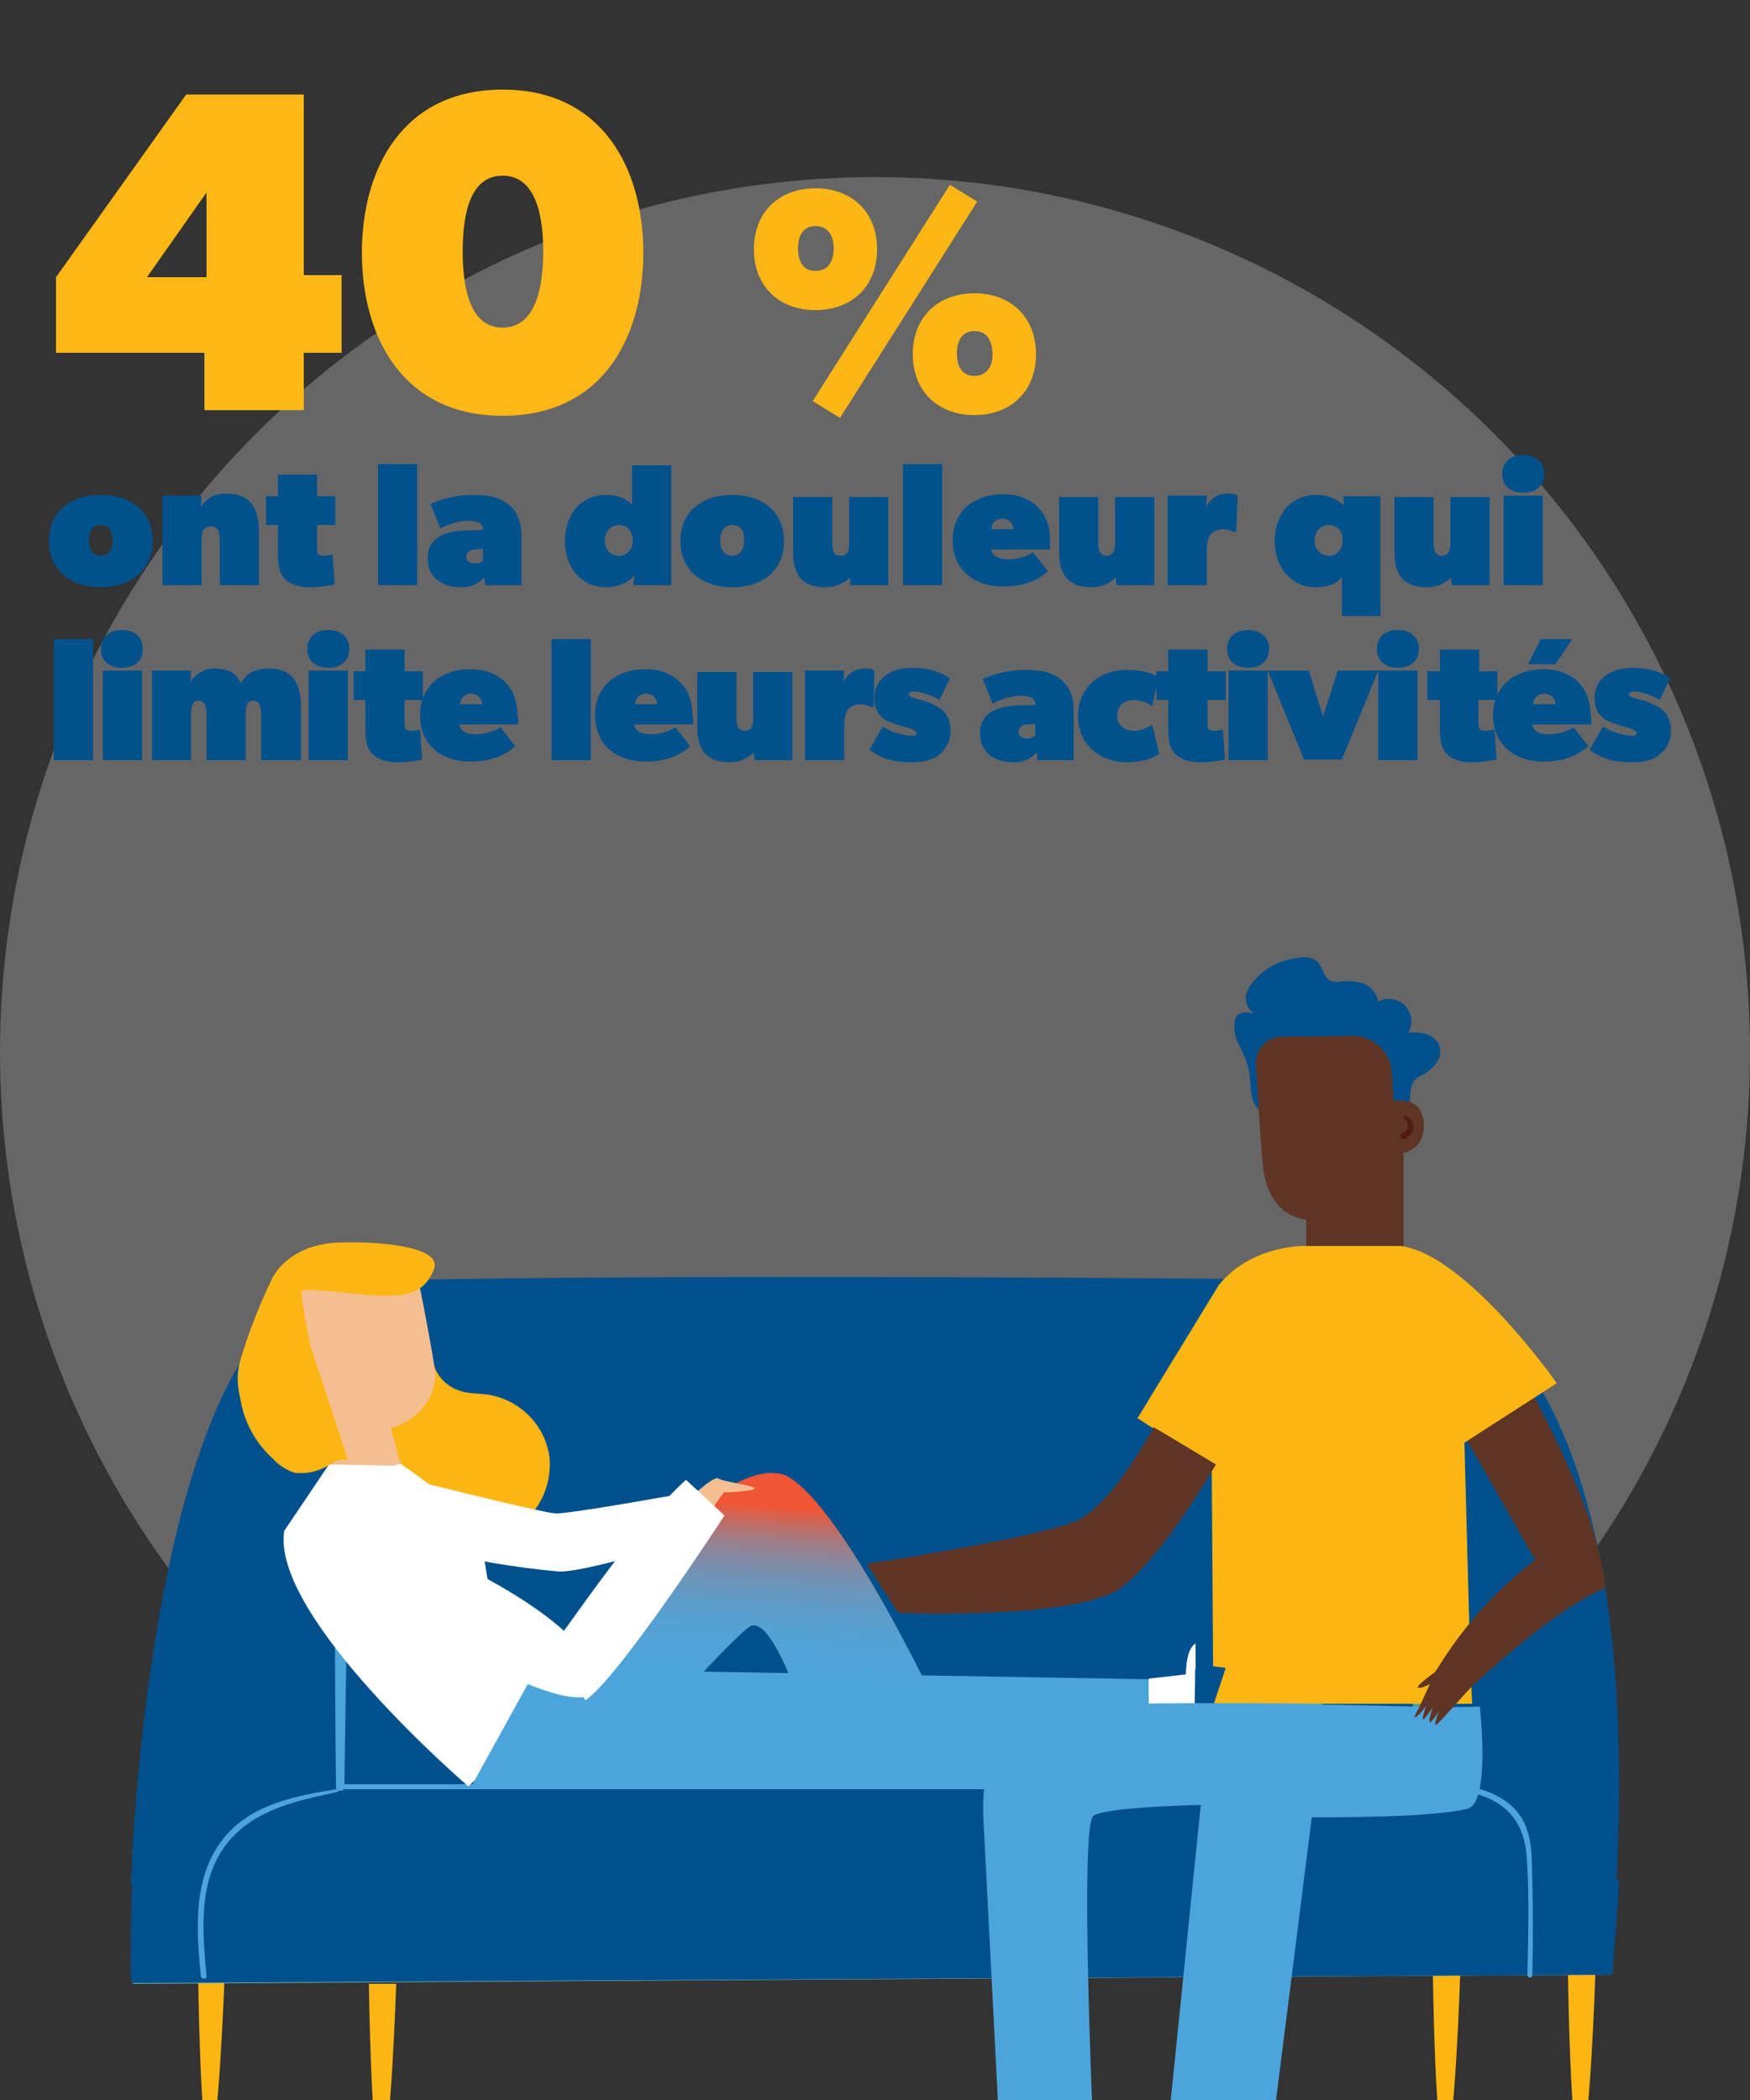
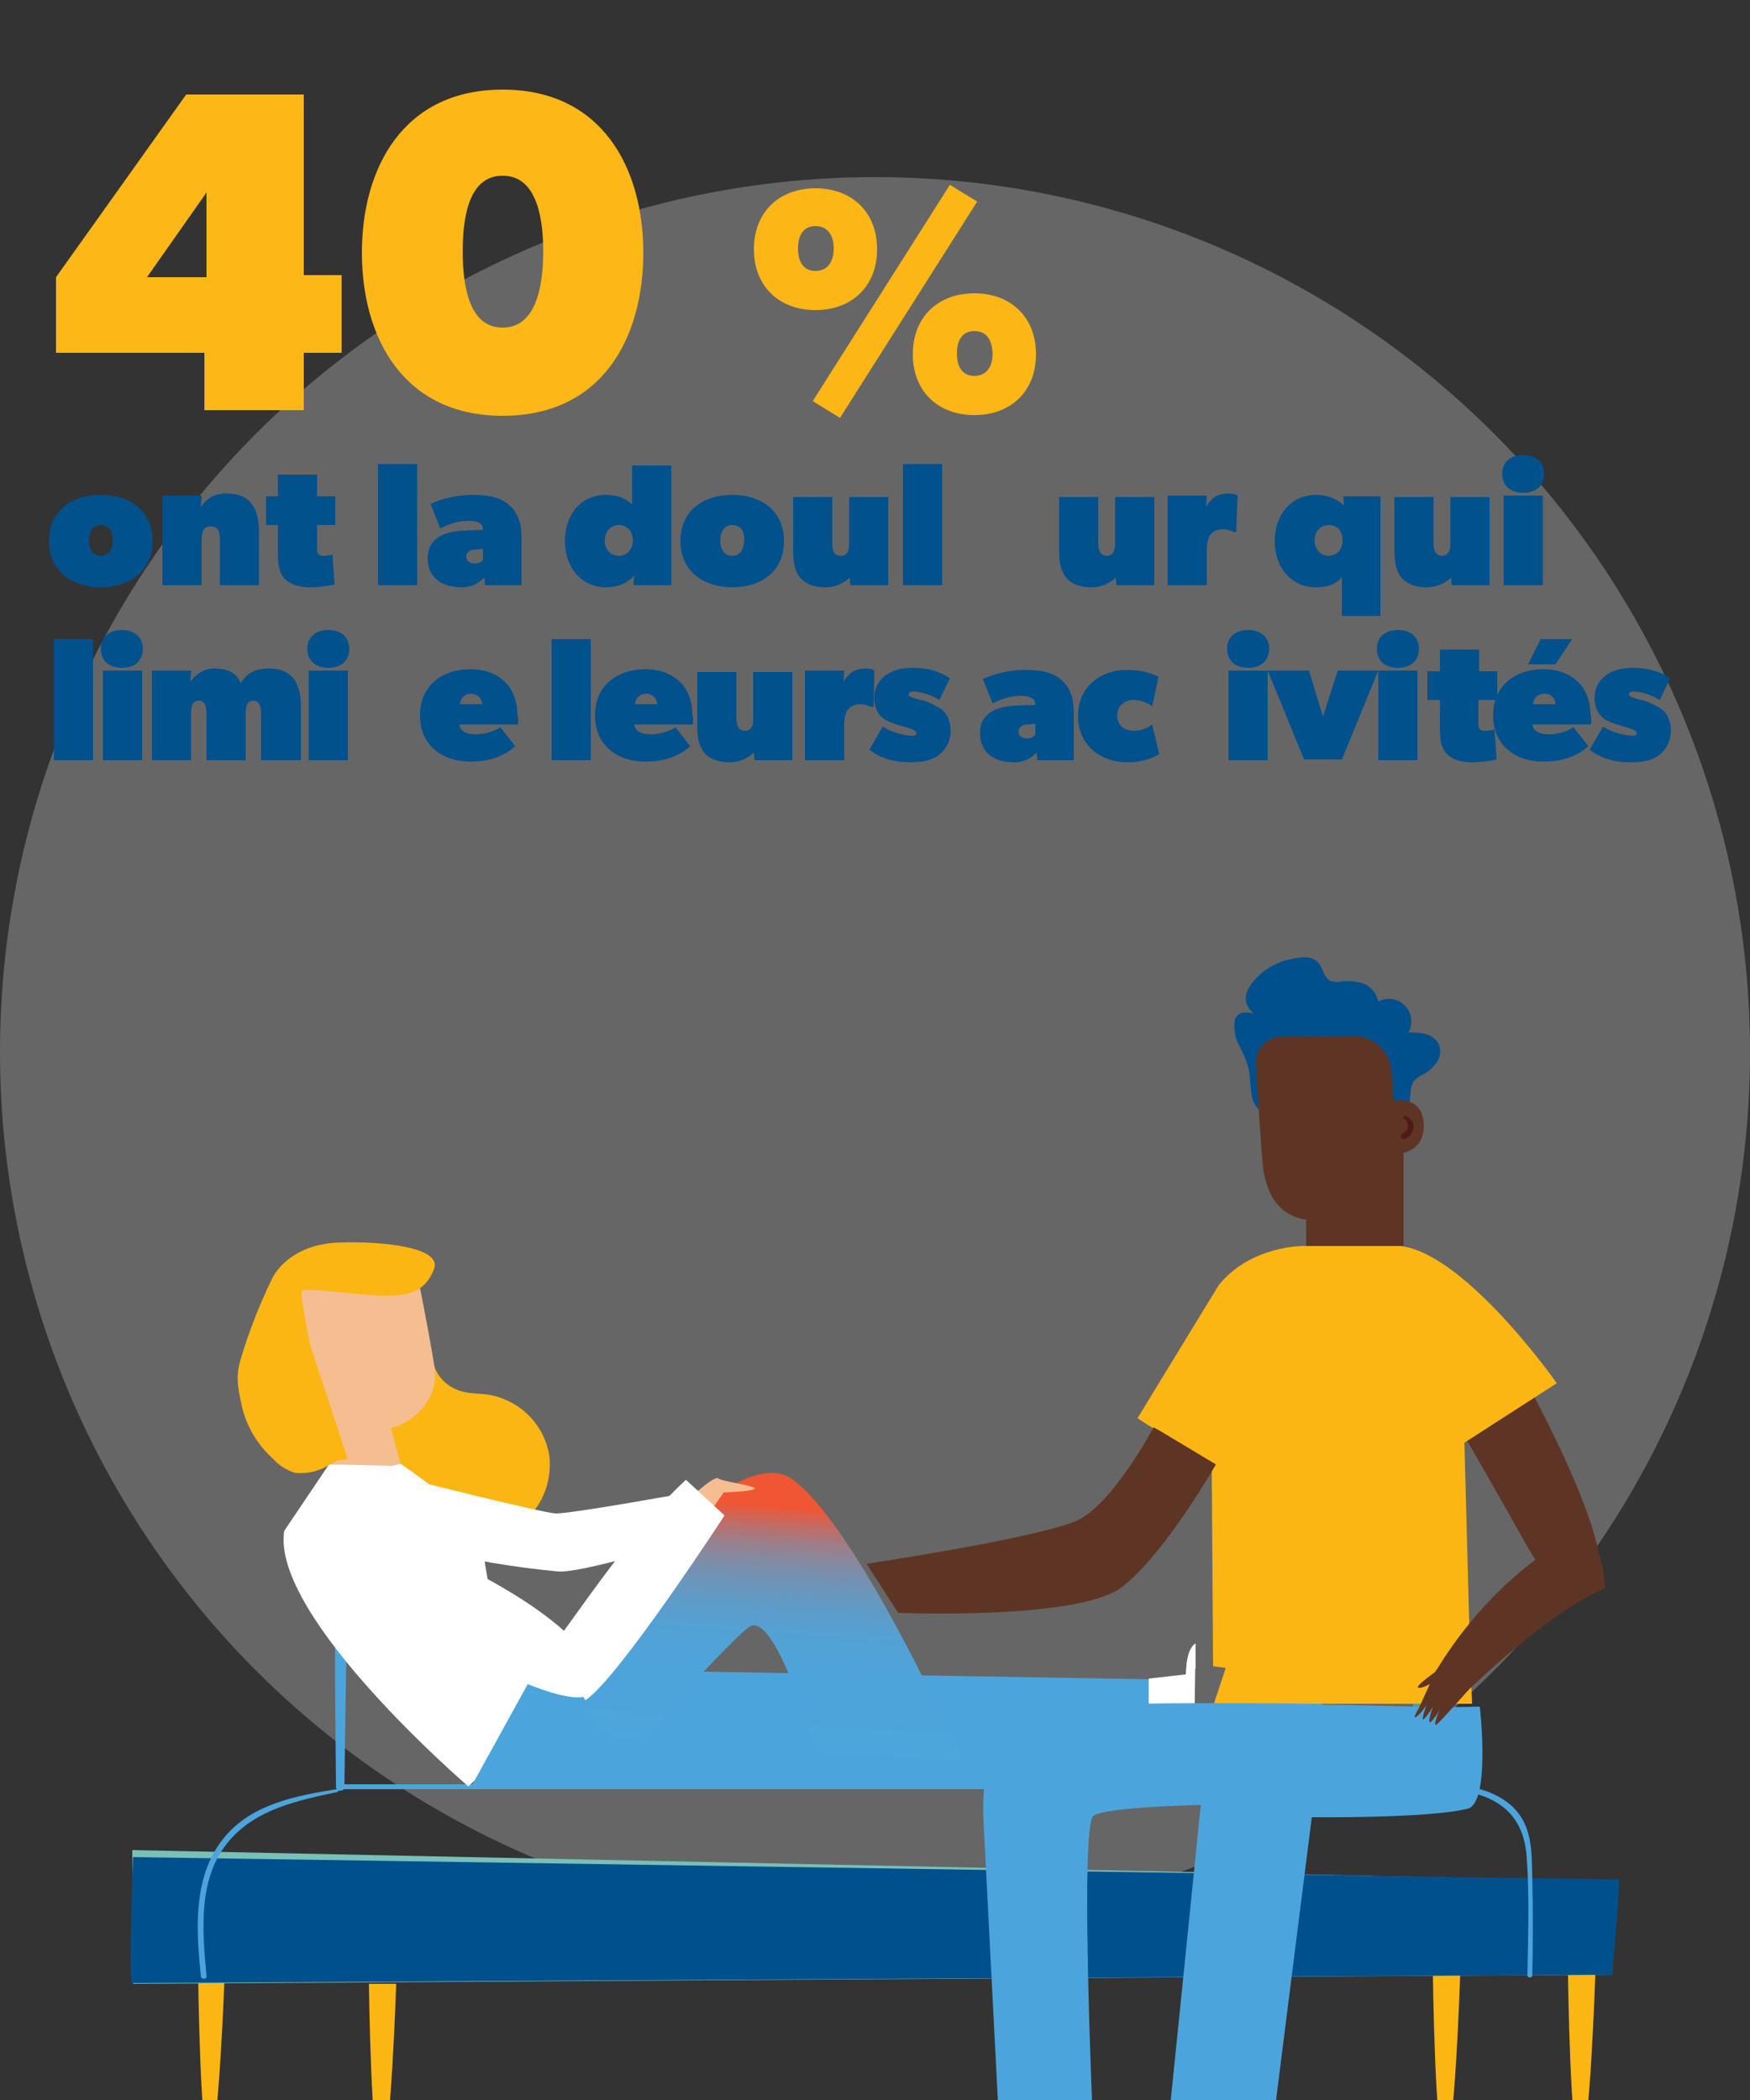
<svg xmlns="http://www.w3.org/2000/svg" version="1.1" id="Layer_1" x="0px" y="0px" viewBox="0 0 250 300" style="enable-background:new 0 0 250 300;" xml:space="preserve">
  <rect x="0" y="0" width="250" height="300" fill="#333333" stroke="none" />
  <style type="text/css">
	.st0{opacity:0.25;fill:#FFFFFF;enable-background:new    ;}
	.st1{enable-background:new    ;}
	.st2{fill:#FDB716;}
	.st3{fill:#FCB615;}
	.st4{fill:#01518D;}
	.st5{fill:#FCB614;}
	.st6{fill:#78C0B8;}
	.st7{fill:#00508E;}
	.st8{fill:#4BA5DC;}
	.st9{fill:#549D92;}
	.st10{fill:#FFFFFF;}
	.st11{fill:#F5BE91;}
	.st12{fill:url(#SVGID_1_);}
	.st13{fill:#5E3524;}
	.st14{fill:#4F1B14;}
</style>
  <title>Artboard 6FR</title>
  <circle class="st0" cx="125" cy="150.3" r="125" />
  <g class="st1">
    <path class="st2" d="M48.8,50.4h-5.4v8.2H29.2v-8.2H8V39.6l18.6-26.1h16.8v25.8h5.4V50.4z M29.5,39.6V27.5L21,39.6H29.5z" />
    <path class="st2" d="M71.8,59.4c-14.2,0-20.1-11.2-20.1-23.3c0-12.1,5.9-23.3,20.1-23.3c14.2,0,20.1,11.2,20.1,23.3   C91.9,48.2,86.1,59.4,71.8,59.4z M71.8,25.1c-4.4,0-5.7,4.9-5.7,10.8s1.3,10.9,5.7,10.9c4.4,0,5.8-5,5.8-10.9S76.2,25.1,71.8,25.1z   " />
  </g>
  <g class="st1">
    <path class="st3" d="M116.5,44.3c-5.2,0-8.8-3.4-8.8-8.7c0-5.3,3.6-8.7,8.8-8.7s8.8,3.4,8.8,8.7C125.3,40.9,121.7,44.3,116.5,44.3z    M116.5,32.3c-1.8,0-2.5,1.4-2.5,3.2c0,1.8,0.7,3.2,2.5,3.2s2.6-1.4,2.6-3.2C119.1,33.7,118.3,32.3,116.5,32.3z M139.6,28.8   L120,59.7l-3.9-2.4l19.6-30.9L139.6,28.8z M139.2,59.3c-5.2,0-8.8-3.4-8.8-8.7c0-5.3,3.6-8.7,8.8-8.7c5.2,0,8.8,3.4,8.8,8.7   C148,55.9,144.4,59.3,139.2,59.3z M139.2,47.3c-1.8,0-2.5,1.4-2.5,3.2c0,1.8,0.7,3.2,2.5,3.2c1.8,0,2.6-1.4,2.6-3.2   C141.7,48.6,141,47.3,139.2,47.3z" />
  </g>
  <g class="st1">
    <path class="st4" d="M14.4,83.9c-4.2,0-7.4-2.4-7.4-6.6s3.1-6.6,7.4-6.6s7.4,2.4,7.4,6.6S18.6,83.9,14.4,83.9z M14.4,75   c-1.1,0-1.7,0.9-1.7,2.2c0,1.3,0.6,2.2,1.7,2.2c1.1,0,1.7-0.9,1.7-2.2C16.1,75.8,15.5,75,14.4,75z" />
    <path class="st4" d="M37,83.6h-5.6v-6.2c0-1.3-0.1-2.2-1.3-2.2c-1.2,0-1.3,1-1.3,2.2v6.2h-5.6V70.8h5.6l-0.1,1.6   c0.7-1,1.7-1.9,3.6-1.9c3.7,0,4.7,2.4,4.7,5.5V83.6z" />
    <path class="st4" d="M47.9,75h-2.6v3.5c0,0.8,0.4,0.9,1,0.9s1.2-0.2,1.2-0.2l0.3,4.3c-0.5,0.1-1.9,0.4-3.5,0.4s-2.7-0.4-3.5-1.1   c-0.8-0.7-1.1-1.8-1.1-3.7V75h-1.7v-4.1h1.7v-3.1h5.6v3.1h2.6V75z" />
    <path class="st4" d="M59.6,83.6H54V66.3h5.6V83.6z" />
    <path class="st4" d="M74.6,83.6h-5.3l-0.1-1.1c-0.6,0.6-1.6,1.4-3.2,1.4c-2.4,0-4.9-1-4.9-4.2s3.1-3.8,5-3.9l2.9-0.1v-0.1   c0-0.7-0.6-1.2-2.1-1.2c-1.5,0-3.1,0.6-4,1.1l-1.4-3.5c1.2-0.6,3.5-1.3,6.1-1.3s4.1,0.5,5.2,1.5c1.1,1,1.7,2.4,1.7,4.5V83.6z    M69,78.4l-1.1,0.1c-0.6,0-1.3,0.3-1.3,1s0.6,1,1.3,1s1-0.4,1.1-0.5V78.4z" />
    <path class="st4" d="M95.8,83.6h-5.3l0.1-1.4c-0.9,1.1-2.4,1.7-4,1.7c-3.6,0-5.9-2.9-5.9-6.6s2.2-6.6,5.9-6.6   c2.6,0,3.7,1.4,3.7,1.4s0-1,0-2v-3.6h5.6V83.6z M88.4,75c-1,0-2,0.8-2,2.2c0,1.4,0.9,2.2,2,2.2c1.1,0,2-0.8,2-2.2   C90.4,75.7,89.4,75,88.4,75z" />
    <path class="st4" d="M104.6,83.9c-4.2,0-7.4-2.4-7.4-6.6s3.1-6.6,7.4-6.6s7.4,2.4,7.4,6.6S108.9,83.9,104.6,83.9z M104.6,75   c-1.1,0-1.7,0.9-1.7,2.2c0,1.3,0.6,2.2,1.7,2.2c1.1,0,1.7-0.9,1.7-2.2C106.4,75.8,105.7,75,104.6,75z" />
    <path class="st4" d="M126.9,83.6h-5.4l-0.1-1.1c-0.4,0.4-1.6,1.4-3.5,1.4s-3.1-0.7-3.7-1.5c-0.6-0.9-0.9-1.9-0.9-3.7v-7.7h5.6v6.7   c0,1.2,0.4,1.7,1.2,1.7s1.2-0.5,1.2-1.7v-6.7h5.6V83.6z" />
    <path class="st4" d="M134.6,83.6H129V66.3h5.6V83.6z" />
-     <path class="st4" d="M150,78.5h-8.4c0.2,1.2,1.5,1.4,2.5,1.4c1,0,2.4-0.3,3.5-1l2.1,2.7c-0.6,0.5-2.4,2.2-6.4,2.2   c-4,0-7.2-2.3-7.2-6.6s3.2-6.6,7.2-6.6s6.7,2.5,6.7,6.4C150,77.7,150,78.5,150,78.5z M144.8,75.6c-0.1-0.9-0.7-1.5-1.6-1.5   c-0.9,0-1.5,0.6-1.6,1.5H144.8z" />
    <path class="st4" d="M164.9,83.6h-5.4l-0.1-1.1c-0.4,0.4-1.6,1.4-3.5,1.4c-1.9,0-3.1-0.7-3.7-1.5c-0.6-0.9-0.9-1.9-0.9-3.7v-7.7   h5.6v6.7c0,1.2,0.5,1.7,1.2,1.7s1.2-0.5,1.2-1.7v-6.7h5.6V83.6z" />
    <path class="st4" d="M176.6,76h-0.3c-0.3-0.1-0.9-0.4-1.6-0.4c-0.8,0-1.4,0.3-1.8,0.8c-0.3,0.4-0.5,1.2-0.5,2.2v5h-5.6V70.8h5.6   l-0.1,1.6c0.8-1.4,1.8-1.9,3.2-1.9c0.9,0,1.3,0.3,1.3,0.3L176.6,76z" />
    <path class="st4" d="M197.3,88h-5.6v-3.5c0-0.9,0-1.5,0-2.1c-0.4,0.6-1.4,1.5-3.7,1.5c-3.6,0-5.9-2.9-5.9-6.6s2.3-6.6,5.9-6.6   c2,0,3.2,0.8,4,1.5l-0.1-1.3h5.3V88z M189.8,75c-1,0-2,0.8-2,2.2c0,1.4,1,2.2,2,2.2c1.1,0,2-0.8,2-2.2   C191.8,75.7,190.9,75,189.8,75z" />
    <path class="st4" d="M212.8,83.6h-5.4l-0.1-1.1c-0.4,0.4-1.6,1.4-3.5,1.4c-1.9,0-3.1-0.7-3.7-1.5c-0.6-0.9-0.9-1.9-0.9-3.7v-7.7   h5.6v6.7c0,1.2,0.5,1.7,1.2,1.7s1.2-0.5,1.2-1.7v-6.7h5.6V83.6z" />
    <path class="st4" d="M217.6,70.4c-1.8,0-3-1-3-2.7s1.2-2.7,3-2.7c1.8,0,3,1,3,2.7S219.4,70.4,217.6,70.4z M220.4,83.6h-5.6V70.8   h5.6V83.6z" />
  </g>
  <g class="st1">
    <path class="st4" d="M13.3,108.6H7.7V91.3h5.6V108.6z" />
    <path class="st4" d="M17.4,95.4c-1.8,0-3-1-3-2.7s1.2-2.7,3-2.7c1.8,0,3,1,3,2.7S19.3,95.4,17.4,95.4z M20.3,108.6h-5.6V95.8h5.6   V108.6z" />
    <path class="st4" d="M42.9,108.6h-5.6v-6.5c0-1.3-0.3-2-1.1-2c-0.9,0-1.1,0.7-1.1,2v6.5h-5.6v-6.5c0-1.3-0.3-2-1.1-2   c-0.9,0-1.1,0.7-1.1,2v6.5h-5.6V95.8h5.6l-0.1,1.6c0.7-1,1.8-1.9,3.4-1.9s3.1,0.4,3.8,2.1c0.9-1.5,2.1-2.1,4.1-2.1   c3.1,0,4.5,2,4.5,5.4V108.6z" />
    <path class="st4" d="M46.9,95.4c-1.8,0-3-1-3-2.7s1.2-2.7,3-2.7c1.8,0,3,1,3,2.7S48.7,95.4,46.9,95.4z M49.7,108.6h-5.6V95.8h5.6   V108.6z" />
  </g>
  <g class="st1">
-     <path class="st4" d="M60.4,100h-2.6v3.5c0,0.8,0.4,0.9,1,0.9s1.2-0.2,1.2-0.2l0.3,4.3c-0.5,0.1-1.9,0.4-3.5,0.4s-2.7-0.4-3.5-1.1   c-0.8-0.7-1.1-1.8-1.1-3.7V100h-1.7v-4.1h1.7v-3.1h5.6v3.1h2.6V100z" />
-   </g>
+     </g>
  <g class="st1">
    <path class="st4" d="M74,103.5h-8.4c0.2,1.2,1.4,1.4,2.4,1.4c1,0,2.4-0.3,3.5-1l2.1,2.7c-0.6,0.5-2.4,2.2-6.4,2.2   c-4,0-7.2-2.3-7.2-6.6s3.2-6.6,7.2-6.6s6.7,2.5,6.7,6.4C74.1,102.7,74,103.5,74,103.5z M68.9,100.6c-0.1-0.9-0.7-1.5-1.6-1.5   c-0.9,0-1.5,0.6-1.6,1.5H68.9z" />
    <path class="st4" d="M84.4,108.6h-5.6V91.3h5.6V108.6z" />
    <path class="st4" d="M99,103.5h-8.4c0.2,1.2,1.4,1.4,2.4,1.4c1,0,2.4-0.3,3.5-1l2.1,2.7c-0.6,0.5-2.4,2.2-6.4,2.2   c-4,0-7.2-2.3-7.2-6.6s3.2-6.6,7.2-6.6s6.7,2.5,6.7,6.4C99.1,102.7,99,103.5,99,103.5z M93.9,100.6c-0.1-0.9-0.7-1.5-1.6-1.5   c-0.9,0-1.5,0.6-1.6,1.5H93.9z" />
    <path class="st4" d="M113.2,108.6h-5.4l-0.1-1.1c-0.4,0.4-1.6,1.4-3.5,1.4s-3.1-0.7-3.7-1.5c-0.6-0.9-0.9-1.9-0.9-3.7v-7.7h5.6v6.7   c0,1.2,0.5,1.7,1.2,1.7c0.8,0,1.2-0.5,1.2-1.7v-6.7h5.6V108.6z" />
  </g>
  <g class="st1">
    <path class="st4" d="M124.8,101h-0.3c-0.3-0.1-0.9-0.4-1.6-0.4c-0.8,0-1.4,0.3-1.8,0.8c-0.3,0.4-0.5,1.2-0.5,2.2v5h-5.6V95.8h5.6   l-0.1,1.6c0.8-1.4,1.8-1.9,3.2-1.9c0.9,0,1.2,0.3,1.2,0.3L124.8,101z" />
  </g>
  <g class="st1">
    <path class="st4" d="M134.2,107.8c-1,0.8-2.3,1.1-4.1,1.1c-1.8,0-4-0.3-5.9-1.8l1.9-3.3c1.7,1.1,3.8,1.3,4.1,1.3   c0.4,0,0.7,0,0.7-0.4c0-0.5-1.6-0.8-2.1-1c-0.5-0.1-1-0.3-1.5-0.5c-0.5-0.2-2.4-0.8-2.4-3.5s2.3-4.3,5.4-4.3c3,0,4.7,1,5.4,1.5   l-1.5,3.1c-1.3-0.8-2.7-1.2-3.7-1.2c-0.5,0-0.7,0.2-0.7,0.4c0,0.3,0.6,0.5,1.4,0.7c0.8,0.2,1.2,0.3,1.8,0.6s1.3,0.6,1.8,1.1   c0.5,0.5,1,1.4,1,2.8S135.2,107,134.2,107.8z" />
    <path class="st4" d="M153.5,108.6h-5.3l-0.1-1.1c-0.6,0.6-1.6,1.4-3.2,1.4c-2.4,0-4.9-1-4.9-4.2s3.1-3.8,5-3.9l2.9-0.1v-0.1   c0-0.7-0.6-1.2-2.1-1.2s-3.1,0.6-4,1.1l-1.4-3.5c1.3-0.6,3.5-1.3,6.1-1.3c2.6,0,4.1,0.5,5.2,1.5c1.1,1,1.7,2.4,1.7,4.5V108.6z    M147.9,103.4l-1.1,0.1c-0.6,0-1.3,0.3-1.3,1s0.6,1,1.3,1c0.6,0,1-0.4,1.1-0.5V103.4z" />
    <path class="st4" d="M165.6,107.7c0,0-1.5,1.2-4.6,1.2c-3.7,0-7-2.4-7-6.6s3.2-6.6,7-6.6c2.9,0,4.5,1,4.5,1l-0.9,4.2   c-0.5-0.4-1.5-0.9-2.7-0.9s-2.3,0.8-2.3,2.2c0,1.4,1,2.2,2.4,2.2c1.5,0,2.6-0.9,2.6-0.9L165.6,107.7z" />
-     <path class="st4" d="M175.1,100h-2.6v3.5c0,0.8,0.4,0.9,1,0.9c0.6,0,1.2-0.2,1.2-0.2l0.3,4.3c-0.5,0.1-1.9,0.4-3.5,0.4   c-1.6,0-2.7-0.4-3.5-1.1c-0.8-0.7-1.1-1.8-1.1-3.7V100h-1.7v-4.1h1.7v-3.1h5.6v3.1h2.6V100z" />
    <path class="st4" d="M178.3,95.4c-1.8,0-3-1-3-2.7s1.2-2.7,3-2.7c1.8,0,3,1,3,2.7S180.1,95.4,178.3,95.4z M181.1,108.6h-5.6V95.8   h5.6V108.6z" />
    <path class="st4" d="M196.9,95.8l-5.2,12.7h-5.4l-5.2-12.7h5.9l2,6.6l2.1-6.6H196.9z" />
    <path class="st4" d="M199.7,95.4c-1.8,0-3-1-3-2.7s1.2-2.7,3-2.7c1.8,0,3,1,3,2.7S201.5,95.4,199.7,95.4z M202.5,108.6h-5.6V95.8   h5.6V108.6z" />
  </g>
  <g class="st1">
    <path class="st4" d="M213.8,100h-2.6v3.5c0,0.8,0.4,0.9,1,0.9s1.3-0.2,1.3-0.2l0.3,4.3c-0.5,0.1-1.9,0.4-3.5,0.4   c-1.6,0-2.8-0.4-3.5-1.1c-0.8-0.7-1.1-1.8-1.1-3.7V100h-1.8v-4.1h1.8v-3.1h5.6v3.1h2.6V100z" />
  </g>
  <g class="st1">
    <path class="st4" d="M227.3,103.5h-8.4c0.2,1.2,1.4,1.4,2.4,1.4s2.4-0.3,3.5-1l2.1,2.7c-0.6,0.5-2.4,2.2-6.4,2.2   c-4,0-7.2-2.3-7.2-6.6s3.2-6.6,7.2-6.6s6.7,2.5,6.7,6.4C227.4,102.7,227.3,103.5,227.3,103.5z M224.6,91.3l-2.4,3.6h-3.9l1.8-3.6   H224.6z M222.2,100.6c0-0.9-0.7-1.5-1.6-1.5c-0.9,0-1.5,0.6-1.6,1.5H222.2z" />
    <path class="st4" d="M237.1,107.8c-1,0.8-2.3,1.1-4.1,1.1c-1.8,0-4-0.3-5.9-1.8l1.9-3.3c1.7,1.1,3.8,1.3,4.1,1.3   c0.4,0,0.7,0,0.7-0.4c0-0.5-1.6-0.8-2.1-1c-0.5-0.1-1-0.3-1.5-0.5c-0.5-0.2-2.4-0.8-2.4-3.5s2.3-4.3,5.4-4.3c3,0,4.7,1,5.4,1.5   l-1.5,3.1c-1.3-0.8-2.7-1.2-3.7-1.2c-0.5,0-0.7,0.2-0.7,0.4c0,0.3,0.6,0.5,1.4,0.7c0.8,0.2,1.2,0.3,1.8,0.6s1.3,0.6,1.8,1.1   c0.5,0.5,1,1.4,1,2.8S238.1,107,237.1,107.8z" />
  </g>
  <path class="st5" d="M224,282.1c0,0,0.3,24.4,1.7,24.4s2.2-24.4,2.2-24.4h-5.2" />
  <path class="st5" d="M204.7,282.1c0,0,0.3,24.4,1.7,24.4s2.2-24.4,2.2-24.4h-5.2" />
  <path class="st5" d="M28.3,282c0,0,0.3,24.4,1.6,24.4s2.2-24.4,2.2-24.4H27" />
  <path class="st5" d="M52.7,283.4c0,0,0.3,24.4,1.7,24.4s2.2-24.4,2.2-24.4h-5.2" />
  <polygon class="st6" points="18.9,264.3 19,283.4 230.3,282.1 230.8,268.7 " />
-   <path class="st7" d="M230.9,269.3H18.7c0-1.3,2.7-85.2,31.4-86.2c35-1.3,144.4-0.4,152.5,0C202.6,183.1,235.3,187.8,230.9,269.3z" />
  <path class="st7" d="M230.3,282.1c0,0,1-11,1-13.6L19,265.3c0,0-0.6,15.5-0.2,18L230.3,282.1z" />
  <path class="st8" d="M48.6,255.6h149.6c2.5,0,5-0.2,7.5-0.1c6.7,0.3,11.9,2.5,12.4,9.8c0.4,5.6,0.2,11.3,0.1,16.9  c0,0.2,0.2,0.3,0.4,0.3c0.1,0,0.3-0.1,0.3-0.3c0.1-4.5,0.1-9.1,0-13.7c-0.1-4.1,0.1-8.1-3.4-10.9c-4-3.1-9.4-2.8-14.1-2.7  c-7.9,0.2-15.9,0-23.8,0H48.6c-0.2,0-0.3,0.2-0.3,0.4C48.3,255.5,48.4,255.6,48.6,255.6z" />
  <path class="st9" d="M202.8,255.5c0.7-9.5,0.2-19.3,0.2-28.9s0-19.2-0.2-28.9c0-0.2-0.2-0.3-0.3-0.3c-0.2,0-0.3,0.2-0.3,0.3  c-0.2,9.6-0.2,19.2-0.2,28.9s-0.5,19.3,0.2,28.9c0,0.2,0.2,0.3,0.4,0.2C202.6,255.7,202.7,255.6,202.8,255.5L202.8,255.5z" />
  <path class="st8" d="M49,196.5c-1.4,19.5-1.2,39.3-1,58.8c0,0.3,0.3,0.6,0.7,0.5c0.3,0,0.5-0.2,0.5-0.5c0.2-19.5,0.9-39.3,0.1-58.8  c0-0.1-0.1-0.2-0.2-0.2C49.1,196.3,49,196.4,49,196.5L49,196.5z" />
  <path class="st8" d="M48.1,255.6c-5.7,0.9-12,2.1-15.9,6.7c-4.7,5.5-4.2,13.3-3.5,20c0,0.5,0.9,0.5,0.8,0  c-0.6-6.5-1.3-14.1,3.3-19.4c3.9-4.5,9.8-5.7,15.4-6.9C48.5,255.9,48.3,255.6,48.1,255.6L48.1,255.6z" />
  <path class="st5" d="M60.2,216.8c3.2,3.1,8,4,12.2,2.2c4.1-2,6.5-6.2,6.1-10.8c-0.6-4.5-4-8-8.4-8.9c-1.6-0.3-3.3-0.1-4.9-0.8  c-2.2-0.9-3.6-3.1-3.5-5.5l-7.1,10.4L60.2,216.8z" />
  <path class="st10" d="M57.1,211c0,0,19.8,5,22.2,5.2s31.2-5.2,31.2-5.2l0.3,5.2c0,0-26.3,8.6-31,8.3c-6.5-0.6-12.9-1.7-19.2-3.3  L57.1,211z" />
  <path class="st7" d="M199.2,163c0.7,0,1.3-0.4,1.5-1c0.3-0.6,0.4-1.2,0.4-1.9l0.4-3.9c0-0.7,0.2-1.4,0.6-1.9  c0.3-0.3,0.7-0.6,1.2-0.8c0.8-0.4,1.5-1.1,2-1.8c0.5-0.8,0.6-1.8,0.2-2.6c-0.4-0.7-1.1-1.2-1.9-1.4c-0.8-0.2-1.6-0.2-2.4-0.2  c0.9-1.6,0.3-3.5-1.2-4.4c-1-0.5-2.1-0.6-3.1,0c-0.2-1.1-0.9-2-1.9-2.5c-1-0.4-2.1-0.5-3.2-0.4c-0.6,0.1-1.2,0.1-1.8-0.1  c-0.9-0.5-1-1.8-1.7-2.6c-0.9-1-2.5-0.8-3.8-0.5c-1.7,0.3-3.2,1.1-4.5,2.2c-1.2,1.2-3.4,3.4-0.9,5.6c-1.2-0.3-2.3-0.3-2.7,0.9  c-0.2,1.2,0,2.5,0.6,3.6c0.6,1.1,1.1,2.3,1.4,3.5c0.4,1.9,0,4.2,1.3,5.6L199.2,163z" />
  <polygon class="st11" points="43.8,197.1 47.7,211.6 57.2,209.1 53.4,194.8 " />
  <path class="st11" d="M54,179.4c2.5-0.7,5,0.8,5.7,3.2c0,0.1,0.1,0.3,0.1,0.4c0.9,4.4,2,10.4,2.3,12.5c0.6,4.2-2.9,7.7-6.2,8.5  c-4,1-8.9,0.8-11.2-2.8s-4.5-18-4.5-18L54,179.4z" />
  <path class="st10" d="M56,209.4l-9-0.2l-6.4,9.5c-1.9,12.3,26.3,36.5,26.3,36.5s17.6-16.5,16.9-16.8s-12.3-5.3-12.8-5.7  s-1.8-11.2-2.5-13.3c-1.1-3.5-11.3-10.3-11.3-10.3" />
  <polygon class="st8" points="76.6,238.4 164.3,239.9 164.8,255.5 67.5,254.9 " />
  <linearGradient id="SVGID_1_" gradientUnits="userSpaceOnUse" x1="-88.626" y1="261.08" x2="-88.626" y2="303.94" gradientTransform="matrix(0.997 7.201970e-02 7.201970e-02 -0.997 176.148 519.923)">
    <stop offset="0" style="stop-color:#4BA5DC" />
    <stop offset="0.35" style="stop-color:#4DA4DA" />
    <stop offset="0.48" style="stop-color:#54A1D3" />
    <stop offset="0.57" style="stop-color:#5F9BC7" />
    <stop offset="0.65" style="stop-color:#7093B6" />
    <stop offset="0.72" style="stop-color:#8689A0" />
    <stop offset="0.78" style="stop-color:#A17C84" />
    <stop offset="0.83" style="stop-color:#C16C64" />
    <stop offset="0.88" style="stop-color:#E55B3F" />
    <stop offset="0.89" style="stop-color:#F05634" />
  </linearGradient>
  <path class="st12" d="M77.2,238.5c0,0,26.5-33.6,35.8-27.3s24.3,39.8,24.3,39.8l-19.6,3c0,0-6.7-24.8-10.8-21.5  s-17.3,18.4-17.3,18.4L77.2,238.5z" />
  <path class="st13" d="M215.3,192.4c0,0,19,33,11.6,34.8c-6,1.4-3.9,1.4-19.2-24.6L215.3,192.4z" />
  <path class="st13" d="M200.5,164.4V178c-4.4,2.2-9.5,2.2-13.9,0v-13.1L200.5,164.4z" />
  <path class="st13" d="M183.2,148.1c-2.1,0-3.8,1.7-3.8,3.7c0,0.1,0,0.1,0,0.2c0.3,4.9,0.8,13,1.1,15.3c0.6,3.3,2.1,6.5,6.5,7  c4.1,0.5,10.5-3.6,11.7-7.7c0.8-2.5,0.5-8.9,0.1-13.5c-0.2-2.9-2.6-5.1-5.5-5.1L183.2,148.1z" />
  <path class="st13" d="M199,157.3c0,0,4.3-1,4.4,3.4s-4.4,4.2-4.4,4.2V157.3z" />
  <path class="st14" d="M200.6,159.8c0.4,0.3,0.6,0.9,0.5,1.4c-0.2,0.5-0.6,0.6-0.9,0.9c-0.1,0.1-0.1,0.4,0,0.5c0,0,0.1,0.1,0.1,0.1  c0.8,0.1,1.4-0.7,1.6-1.4c0.2-0.8-0.3-1.6-1.1-1.9c-0.1,0-0.3,0-0.3,0.2C200.5,159.6,200.5,159.7,200.6,159.8L200.6,159.8z" />
  <path class="st5" d="M209.2,206.1l13.2-8.5c0,0-12.9-18.4-22.3-19.6h-13.9c0,0-7.5-0.1-12.1,5.6l-11.6,19c0,0,8.1,5.3,10.6,6.3  l0.2,29.1c0,0.1,1.8,0.2,1.8,0.3l-1.7,5.1h36.9L210,236L209.2,206.1z" />
  <path class="st5" d="M34.4,194.1c-0.8,2.7-0.4,4.2,0.2,7c0.7,2.8,2.2,5.3,4.4,7.3c0.8,0.9,1.9,1.6,3.1,2c1.7,0.2,3.4-0.2,4.9-1.1  c1.5-0.8,1-0.7,2.7-0.8l-5.4-16.4c0,0-1.4-6.9-1.2-7.6s7.5,0.5,11.5,0.6s6.2-0.7,7.4-3.8s-7.2-4-13.5-3.8s-8.9,3.7-9.6,5.1  C37.1,186.3,35.6,190.1,34.4,194.1z" />
  <path class="st10" d="M52.6,228.5c0,0,32.1,20.1,32.5,12.1s-20.1-17.4-20.1-17.4L52.6,228.5z" />
  <path class="st11" d="M97.4,215.1c0,0,4.5-4.4,5.2-3.9s5.8,1.1,5.2,1.5s-4.4,0.5-4.4,0.5l-2.4,3.4L97.4,215.1z" />
  <path class="st13" d="M164.8,203.9c0,0-5.7,10.7-10.7,13.2s-30.3,6.3-30.3,6.3l4.5,7c0,0,25.8,1.1,32-3.7s13.4-17.5,13.4-17.5  l-8-4.8" />
  <path class="st10" d="M164.1,249.1c2.2-0.2,4.3-0.4,6.5-0.9l0.2-13.4c-0.3,0.1-1.3,1.1-1.4,4.4l-5.3,0.6  C164.1,239.9,164.1,246.2,164.1,249.1z" />
  <path class="st10" d="M169.5,238.2l1.3,0.2v-3.6C170.8,234.8,169.6,235.3,169.5,238.2z" />
-   <path class="st10" d="M170.7,245.6c-1.5,0.1-2.6,1.3-2.6,2.8c0,0.1,0,0.2,0,0.4c0.8-0.1,1.7-0.2,2.5-0.4L170.7,245.6z" />
  <path class="st8" d="M188.9,243.4c0,0-35.9-0.5-40.2,0.8c-1.8,0.6-8.9,2.3-8.2,15.9s2.3,44.8,2.3,44.8h13.4c0,0-2-44.1,0-45.5  s17.5-1.6,17.5-1.6L188.9,243.4z" />
  <path class="st8" d="M211.4,243.8c-4.6,0.1-4.6,0.1-9.4,0c-8.2-0.2-20.1-0.6-22.4,0.1c-3.5,1.1-7.1,4.3-8.2,15.3s-4.6,45.2-4.6,45.2  l15-0.5l5.6-44.3c0,0,16.5,0.2,22.2-1.2C213,257.7,211.4,243.8,211.4,243.8L211.4,243.8z" />
  <path class="st13" d="M225.1,219.2c0,0-11.2,5.1-19.9,19.4l4.5,2.9c0,0,11.8-11.5,19.6-14.6C229.2,226.8,229.2,218.8,225.1,219.2z" />
  <path class="st13" d="M205.2,238.5c0,0-2.3,5.1-2.6,5.7c0,0-1,1.6-0.2,1c0.6-0.5,1-1,1.4-1.7c0,0-0.9,2.5-0.4,2.1  c0.5-0.5,0.9-1.1,1.3-1.8c0,0-0.9,2.6-0.3,2.2c0.5-0.5,1-1.2,1.3-1.9c0,0-1.2,2.9-0.4,2.2s4.5-4.9,4.5-4.9L205.2,238.5z" />
-   <path class="st13" d="M205.1,238.8c0,0-3,2.1-2.5,2.3s2.2-0.8,2.2-0.8L205.1,238.8z" />
+   <path class="st13" d="M205.1,238.8c0,0-3,2.1-2.5,2.3s2.2-0.8,2.2-0.8L205.1,238.8" />
  <path class="st10" d="M79.4,234.4c0.2,0.4,10.9-16.1,18.6-23l5.5,5.1c0,0-15.3,23.5-19.9,26.4L79.4,234.4z" />
</svg>